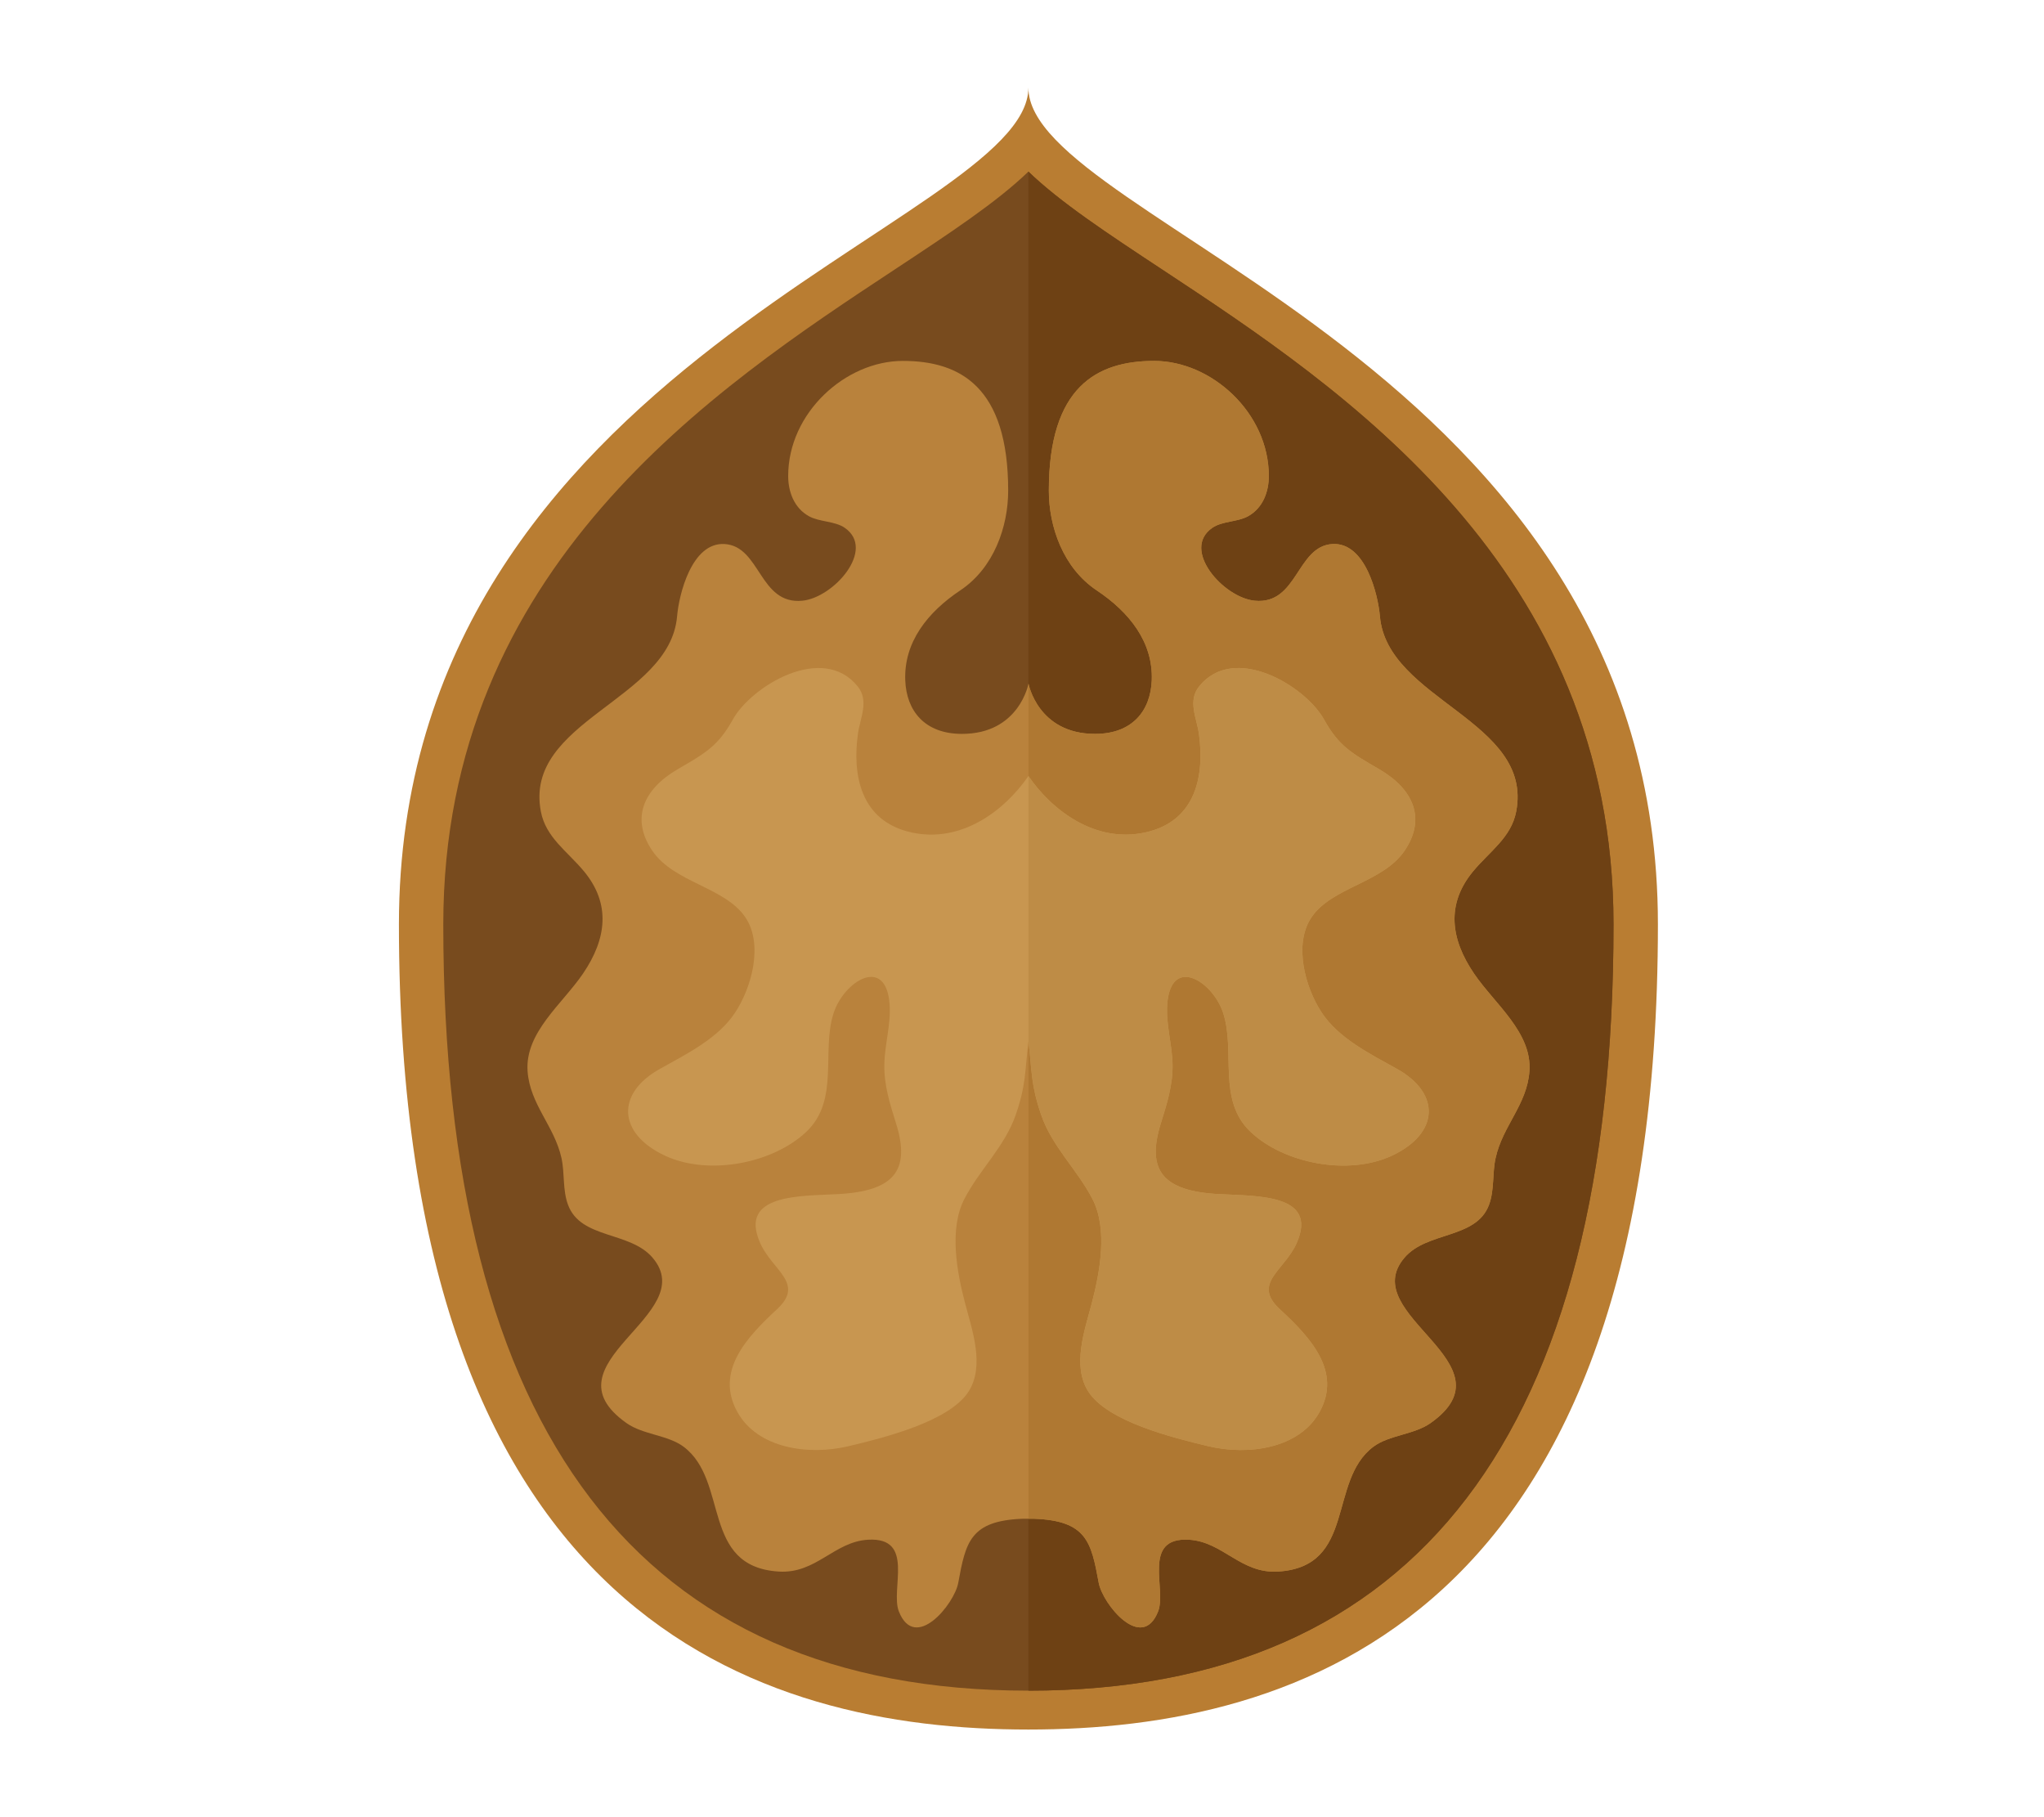
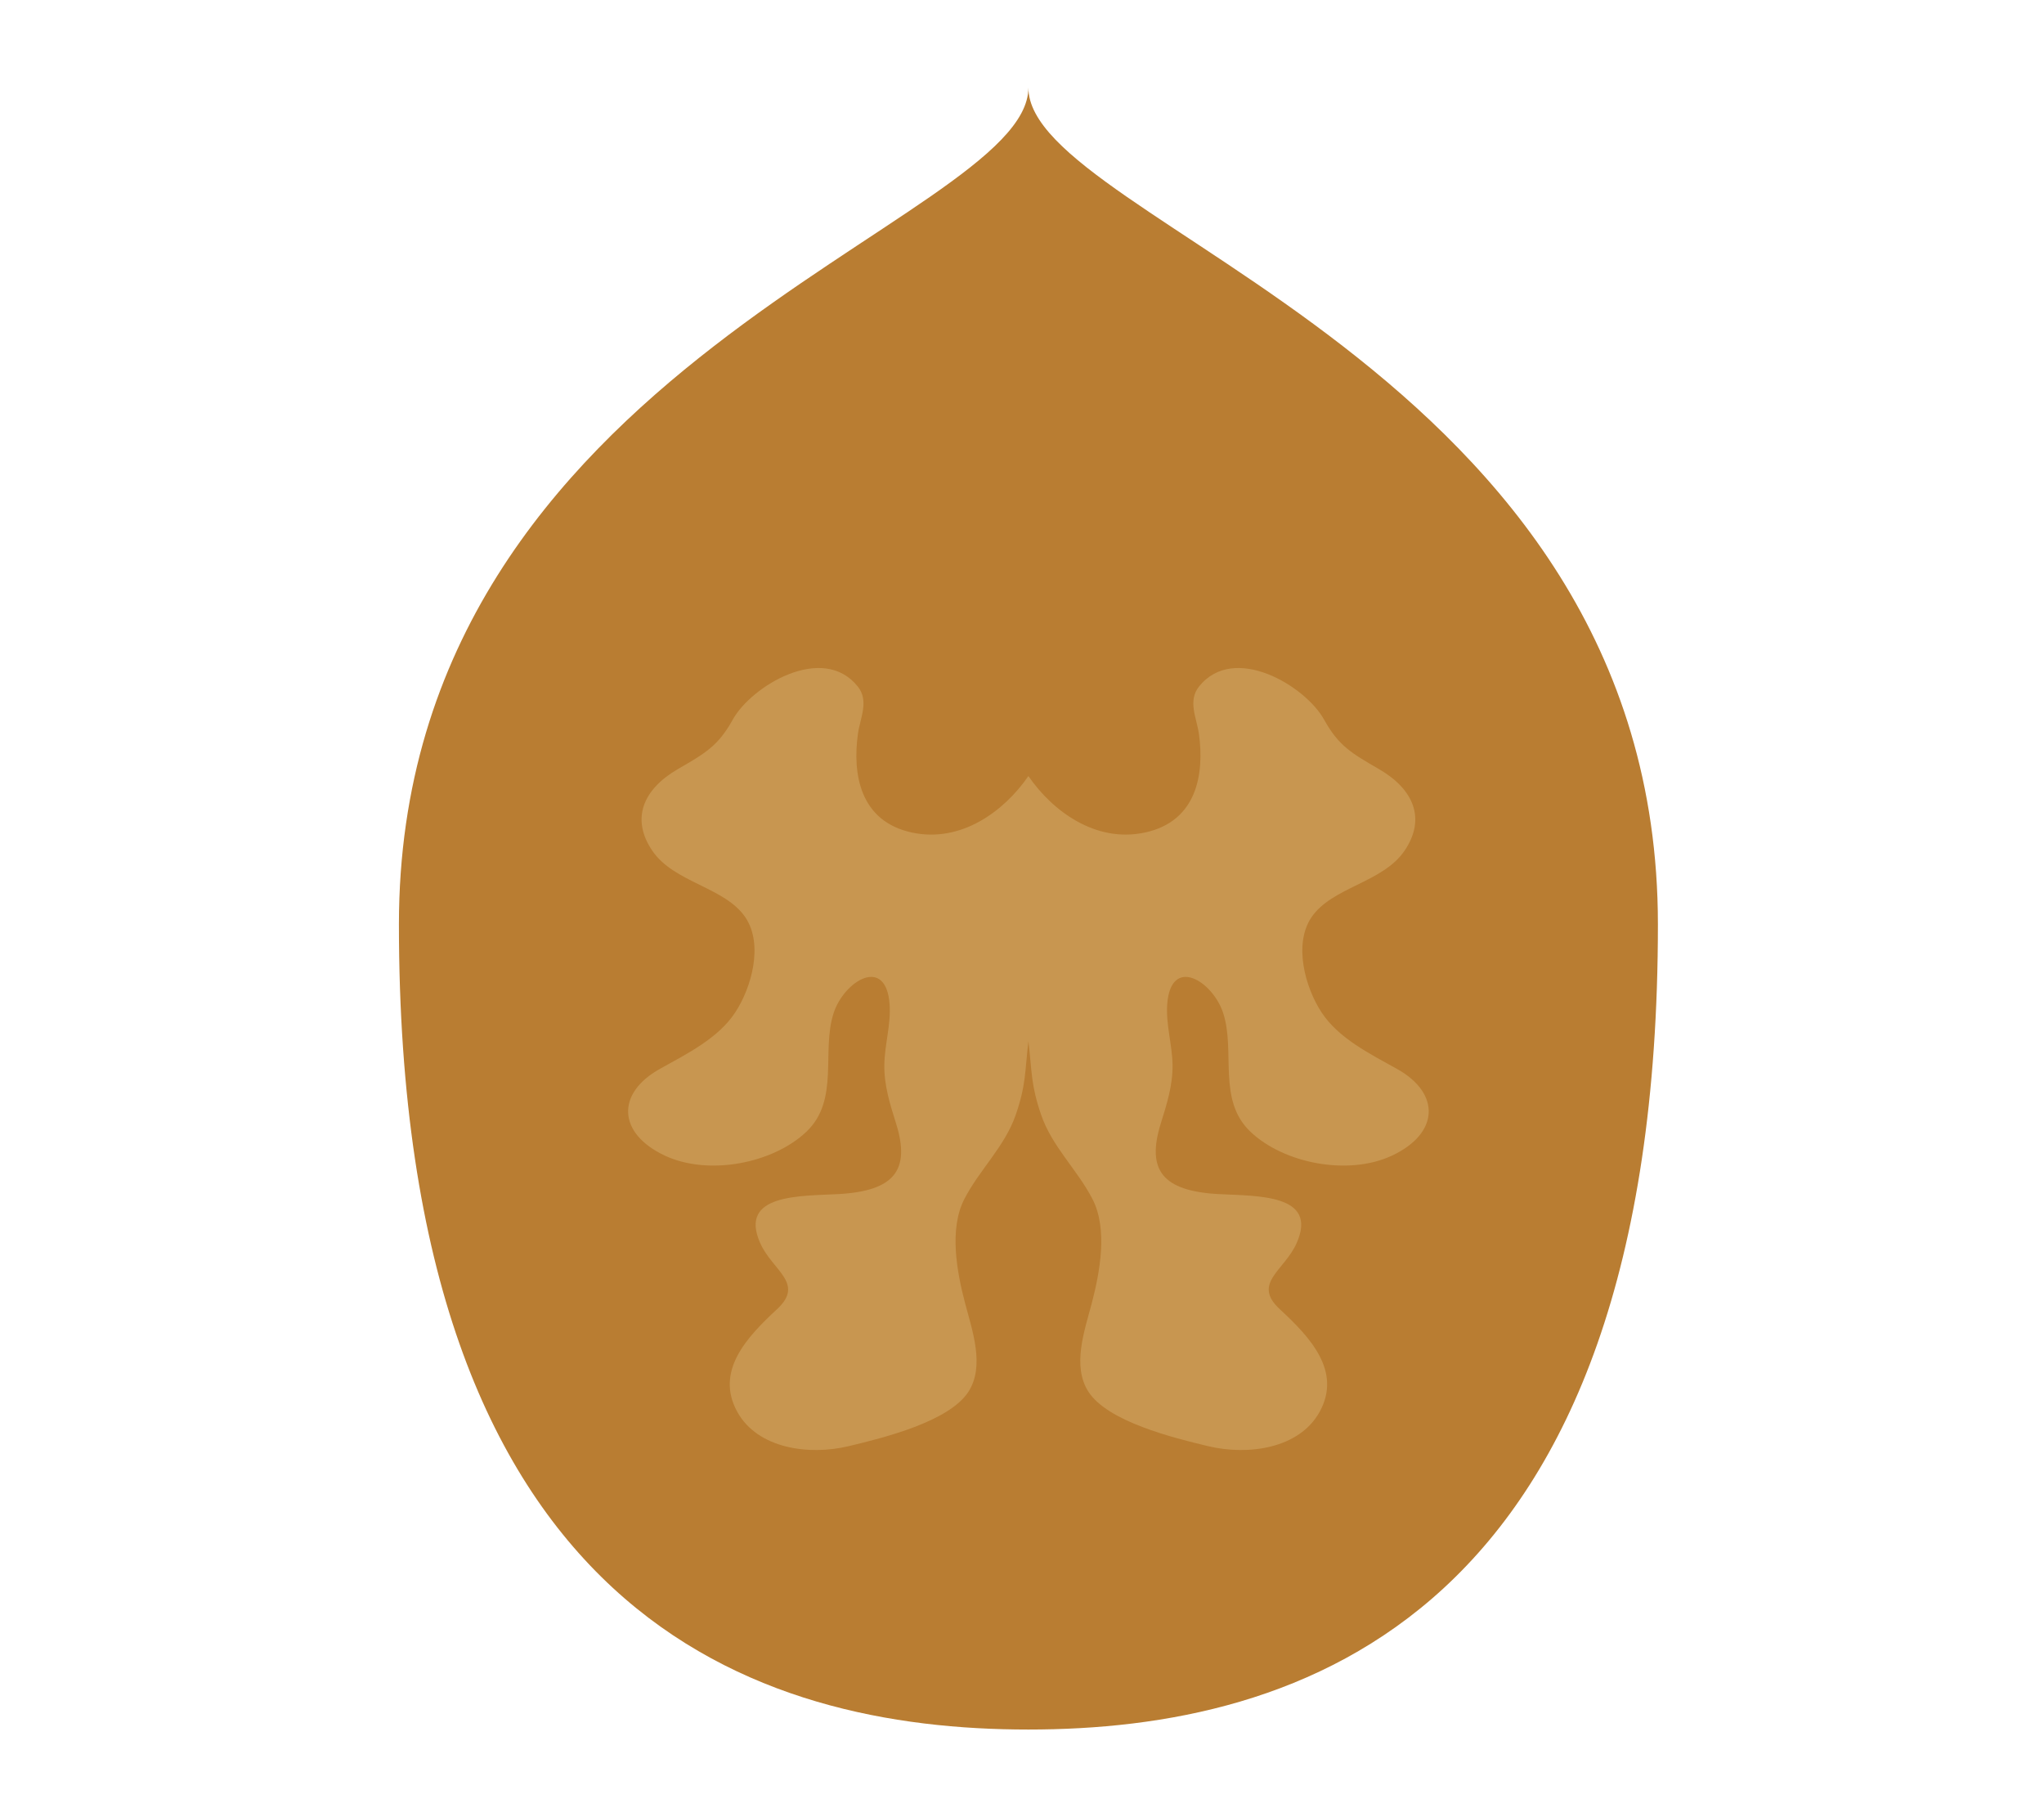
<svg xmlns="http://www.w3.org/2000/svg" id="Layer_2" data-name="Layer 2" viewBox="0 0 540 480">
  <defs>
    <style>
      .cls-1 {
        fill: #c89650;
      }

      .cls-1, .cls-2, .cls-3, .cls-4, .cls-5, .cls-6, .cls-7, .cls-8 {
        stroke-width: 0px;
      }

      .cls-2 {
        fill: #b9823c;
      }

      .cls-3 {
        fill: #af7832;
      }

      .cls-4 {
        fill: #be8c46;
      }

      .cls-5 {
        fill: none;
      }

      .cls-6 {
        fill: #b97d32;
      }

      .cls-7 {
        fill: #6e4114;
      }

      .cls-8 {
        fill: #784b1e;
      }
    </style>
  </defs>
  <g id="Layer_2-2" data-name="Layer 2">
    <g>
      <g>
        <path class="cls-6" d="M271.69,23.14c0,35.98,166.31,72.61,166.31,221.03,0,183.77-95.25,212.68-166.31,212.68s-166.3-28.92-166.3-212.68c0-148.42,166.3-185.05,166.3-221.03Z" />
-         <path class="cls-8" d="M271.69,446.58c-102.56,0-154.58-68.1-154.58-202.4,0-94.32,71.78-141.67,119.27-173,14.52-9.58,26.91-17.75,35.31-25.85,8.41,8.11,20.79,16.27,35.31,25.85,47.5,31.33,119.27,78.68,119.27,173,0,134.31-52.01,202.4-154.58,202.4Z" />
-         <path class="cls-7" d="M426.27,244.17c0-94.32-71.77-141.67-119.27-173-14.52-9.58-26.9-17.75-35.31-25.85v401.26c102.57,0,154.58-68.1,154.58-202.4Z" />
-         <path class="cls-2" d="M273.16,401.17c13.96.5,15.13,6.17,17.1,16.89,1.03,5.67,11.43,18.42,15.7,7.59,2.31-5.87-4.39-19.68,8.17-18.94,8.99.54,13.66,9.03,23.55,8.41,20.68-1.3,13.07-23.95,25.16-32.98,4.16-3.1,10.67-3.15,15.05-6.21,22.54-15.86-19.84-28.51-6.84-43.72,5.99-7.03,18.95-4.87,22.33-13.96,1.47-3.96.84-8.35,1.75-12.39,1.87-8.49,8.32-14.11,8.93-22.93.72-10.21-9.14-17.7-14.62-25.74-6.24-9.16-7.43-18.4-.26-27.04,4.41-5.32,10.06-8.91,11.38-15.79,4.59-24.01-34.1-29.42-36-51.57-.49-5.68-3.81-19.61-12.55-19.09-9.52.58-9.14,16.09-20.54,14.97-8.25-.8-19.52-13.51-11.18-19.26,2.59-1.79,6.66-1.51,9.43-3.05,3.98-2.2,5.49-6.57,5.49-10.62,0-16.7-15.14-30.41-30.29-30.41s-27.83,6.85-27.83,34.26c0,9.52,3.77,20.42,12.62,26.33,8.7,5.81,14.96,13.71,14.57,23.79-.32,8.04-5.13,14.14-14.98,14.14-15.14,0-17.58-13.28-17.58-13.28,0,0-2.43,13.28-17.58,13.28-9.84,0-14.67-6.09-14.98-14.14-.39-10.07,5.87-17.98,14.57-23.79,8.85-5.91,12.62-16.81,12.62-26.33,0-27.41-12.69-34.26-27.83-34.26s-30.29,13.71-30.29,30.41c0,4.06,1.51,8.42,5.49,10.62,2.79,1.54,6.85,1.26,9.44,3.05,8.34,5.74-2.93,18.46-11.18,19.26-11.41,1.12-11.02-14.39-20.55-14.97-8.72-.52-12.07,13.41-12.55,19.09-1.9,22.16-40.58,27.56-35.99,51.57,1.32,6.88,6.97,10.47,11.39,15.79,7.16,8.64,5.97,17.88-.27,27.04-5.48,8.04-15.33,15.52-14.63,25.74.62,8.81,7.05,14.43,8.95,22.93.9,4.04.26,8.43,1.74,12.39,3.36,9.09,16.33,6.93,22.33,13.96,13,15.21-29.38,27.86-6.84,43.72,4.36,3.06,10.88,3.11,15.03,6.21,12.09,9.04,4.49,31.68,25.16,32.98,9.89.62,14.57-7.87,23.56-8.41,12.55-.74,5.86,13.07,8.16,18.94,4.28,10.83,14.68-1.92,15.7-7.59,1.96-10.72,3.14-16.39,17.09-16.89h2.93Z" />
-         <path class="cls-3" d="M273.16,401.17c13.96.5,15.13,6.17,17.1,16.89,1.03,5.67,11.43,18.42,15.7,7.59,2.31-5.87-4.39-19.68,8.17-18.94,8.99.54,13.66,9.03,23.55,8.41,20.68-1.3,13.07-23.95,25.16-32.98,4.16-3.1,10.67-3.15,15.05-6.21,22.54-15.86-19.84-28.51-6.84-43.72,5.99-7.03,18.95-4.87,22.33-13.96,1.47-3.96.84-8.35,1.75-12.39,1.87-8.49,8.32-14.11,8.93-22.93.72-10.21-9.14-17.7-14.62-25.74-6.24-9.16-7.43-18.4-.26-27.04,4.41-5.32,10.06-8.91,11.38-15.79,4.59-24.01-34.1-29.42-36-51.57-.49-5.68-3.81-19.61-12.55-19.09-9.52.58-9.14,16.09-20.54,14.97-8.25-.8-19.52-13.51-11.18-19.26,2.59-1.79,6.66-1.51,9.43-3.05,3.98-2.2,5.49-6.57,5.49-10.62,0-16.7-15.14-30.41-30.29-30.41s-27.83,6.85-27.83,34.26c0,9.52,3.77,20.42,12.62,26.33,8.7,5.81,14.96,13.71,14.57,23.79-.32,8.04-5.13,14.14-14.98,14.14-15.14,0-17.58-13.28-17.58-13.28v220.6h1.46Z" />
        <path class="cls-1" d="M271.69,274.99c.97,8.21.63,11.5,3.36,19.47,2.9,8.45,9.52,14.43,13.56,22.25,4.11,7.95,1.97,19.33-.2,27.63-1.85,7.02-5.26,16.47-.86,23.28,5.11,7.89,22.3,12.15,31.68,14.39,10.57,2.51,24.04.62,29.39-9.06,5.94-10.77-2.53-19.75-10.51-27.13-7.42-6.87,1.22-10.17,4.45-17.47,5.79-13.04-10.58-12.39-20.66-12.94-14.79-.81-19.07-6.33-15.24-18.64,1.62-5.2,3.2-10.13,3.11-15.58-.1-5.29-1.78-10.59-1.41-15.89.94-12.96,11.98-6.26,14.78,2.27,3.32,10.16-1.62,22.97,7.21,31.37,8.78,8.36,25.82,11.73,37.4,6.31,12.5-5.87,12.9-16.45,1.32-22.9-7.28-4.05-15.44-8.12-19.89-14.87-4.43-6.71-7.45-18.05-2.76-25.1,5.36-8.06,18.87-9.17,24.64-17.66,5.75-8.46,2.4-16.26-6.74-21.56-7.23-4.19-10.65-6.11-14.51-13.07-4.91-8.89-23.81-20.31-33.05-8.74-3.04,3.82-.6,8.35-.02,12.5,1.46,10.58-.49,23.07-14.23,26.05-13.07,2.83-24.47-5.67-30.82-14.91-6.36,9.24-17.74,17.75-30.82,14.91-13.72-2.98-15.69-15.47-14.22-26.05.57-4.16,3.02-8.68-.03-12.5-9.22-11.57-28.12-.15-33.04,8.74-3.86,6.97-7.28,8.88-14.51,13.07-9.14,5.3-12.49,13.11-6.74,21.56,5.77,8.49,19.27,9.6,24.63,17.66,4.71,7.05,1.67,18.39-2.76,25.1-4.44,6.75-12.61,10.82-19.88,14.87-11.58,6.45-11.18,17.03,1.32,22.9,11.56,5.42,28.61,2.05,37.4-6.31,8.84-8.4,3.88-21.21,7.2-31.37,2.81-8.53,13.86-15.23,14.78-2.27.38,5.3-1.3,10.6-1.39,15.89-.1,5.45,1.47,10.38,3.1,15.58,3.85,12.31-.44,17.83-15.23,18.64-10.08.55-26.45-.09-20.67,12.94,3.24,7.3,11.87,10.6,4.45,17.47-7.96,7.37-16.44,16.36-10.49,27.13,5.35,9.68,18.82,11.57,29.37,9.06,9.39-2.24,26.59-6.51,31.69-14.39,4.39-6.81.98-16.26-.86-23.28-2.19-8.3-4.32-19.68-.22-27.63,4.04-7.82,10.66-13.8,13.58-22.25,2.74-7.97,2.38-11.26,3.35-19.47Z" />
-         <path class="cls-4" d="M275.06,294.46c2.9,8.45,9.52,14.43,13.56,22.25,4.11,7.95,1.97,19.33-.2,27.63-1.85,7.02-5.26,16.47-.86,23.28,5.11,7.89,22.3,12.15,31.68,14.39,10.57,2.51,24.04.62,29.39-9.06,5.94-10.77-2.53-19.75-10.51-27.13-7.42-6.87,1.22-10.17,4.45-17.47,5.79-13.04-10.58-12.39-20.66-12.94-14.79-.81-19.07-6.33-15.24-18.64,1.62-5.2,3.2-10.13,3.11-15.58-.1-5.29-1.78-10.59-1.41-15.89.94-12.96,11.98-6.26,14.78,2.27,3.32,10.16-1.62,22.97,7.21,31.37,8.78,8.36,25.82,11.73,37.4,6.31,12.5-5.87,12.9-16.45,1.32-22.9-7.28-4.05-15.44-8.12-19.89-14.87-4.43-6.71-7.45-18.05-2.76-25.1,5.36-8.06,18.87-9.17,24.64-17.66,5.75-8.46,2.4-16.26-6.74-21.56-7.23-4.19-10.65-6.11-14.51-13.07-4.91-8.89-23.81-20.31-33.05-8.74-3.04,3.82-.6,8.35-.02,12.5,1.46,10.58-.49,23.07-14.23,26.05-13.07,2.83-24.47-5.67-30.82-14.91v70.01c.97,8.21.63,11.5,3.36,19.47Z" />
      </g>
      <rect class="cls-5" width="540" height="480" />
    </g>
  </g>
</svg>